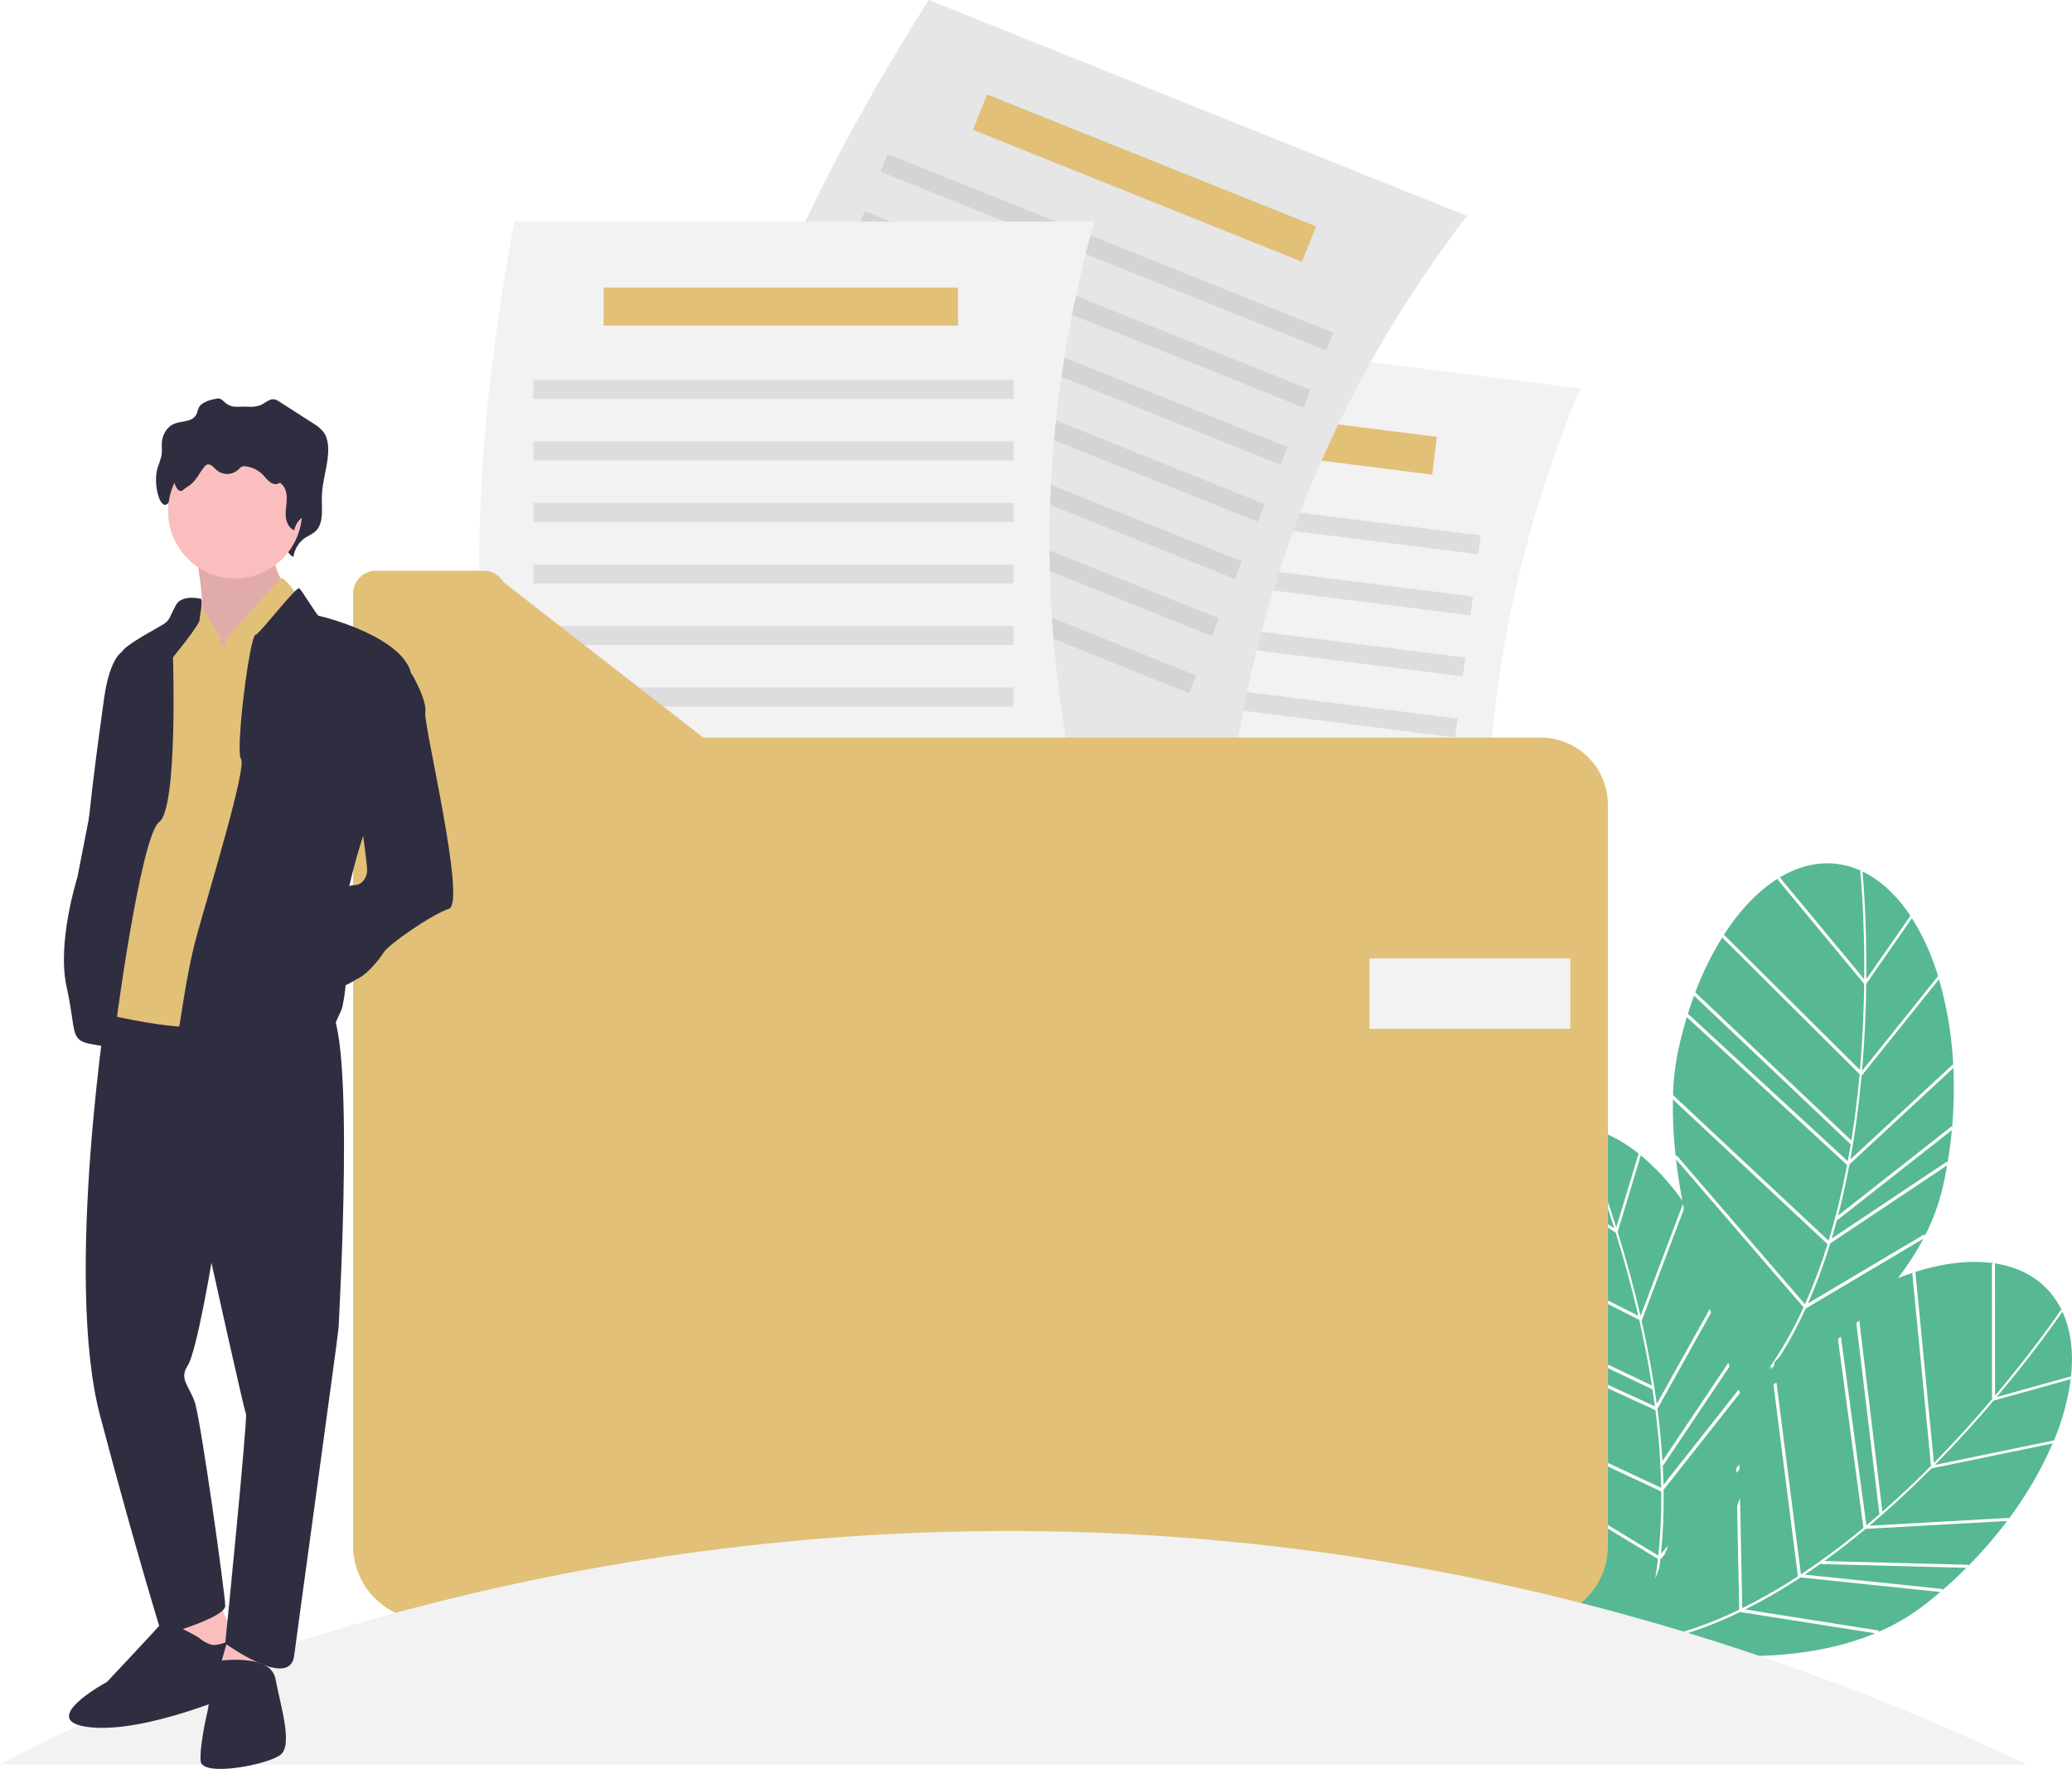
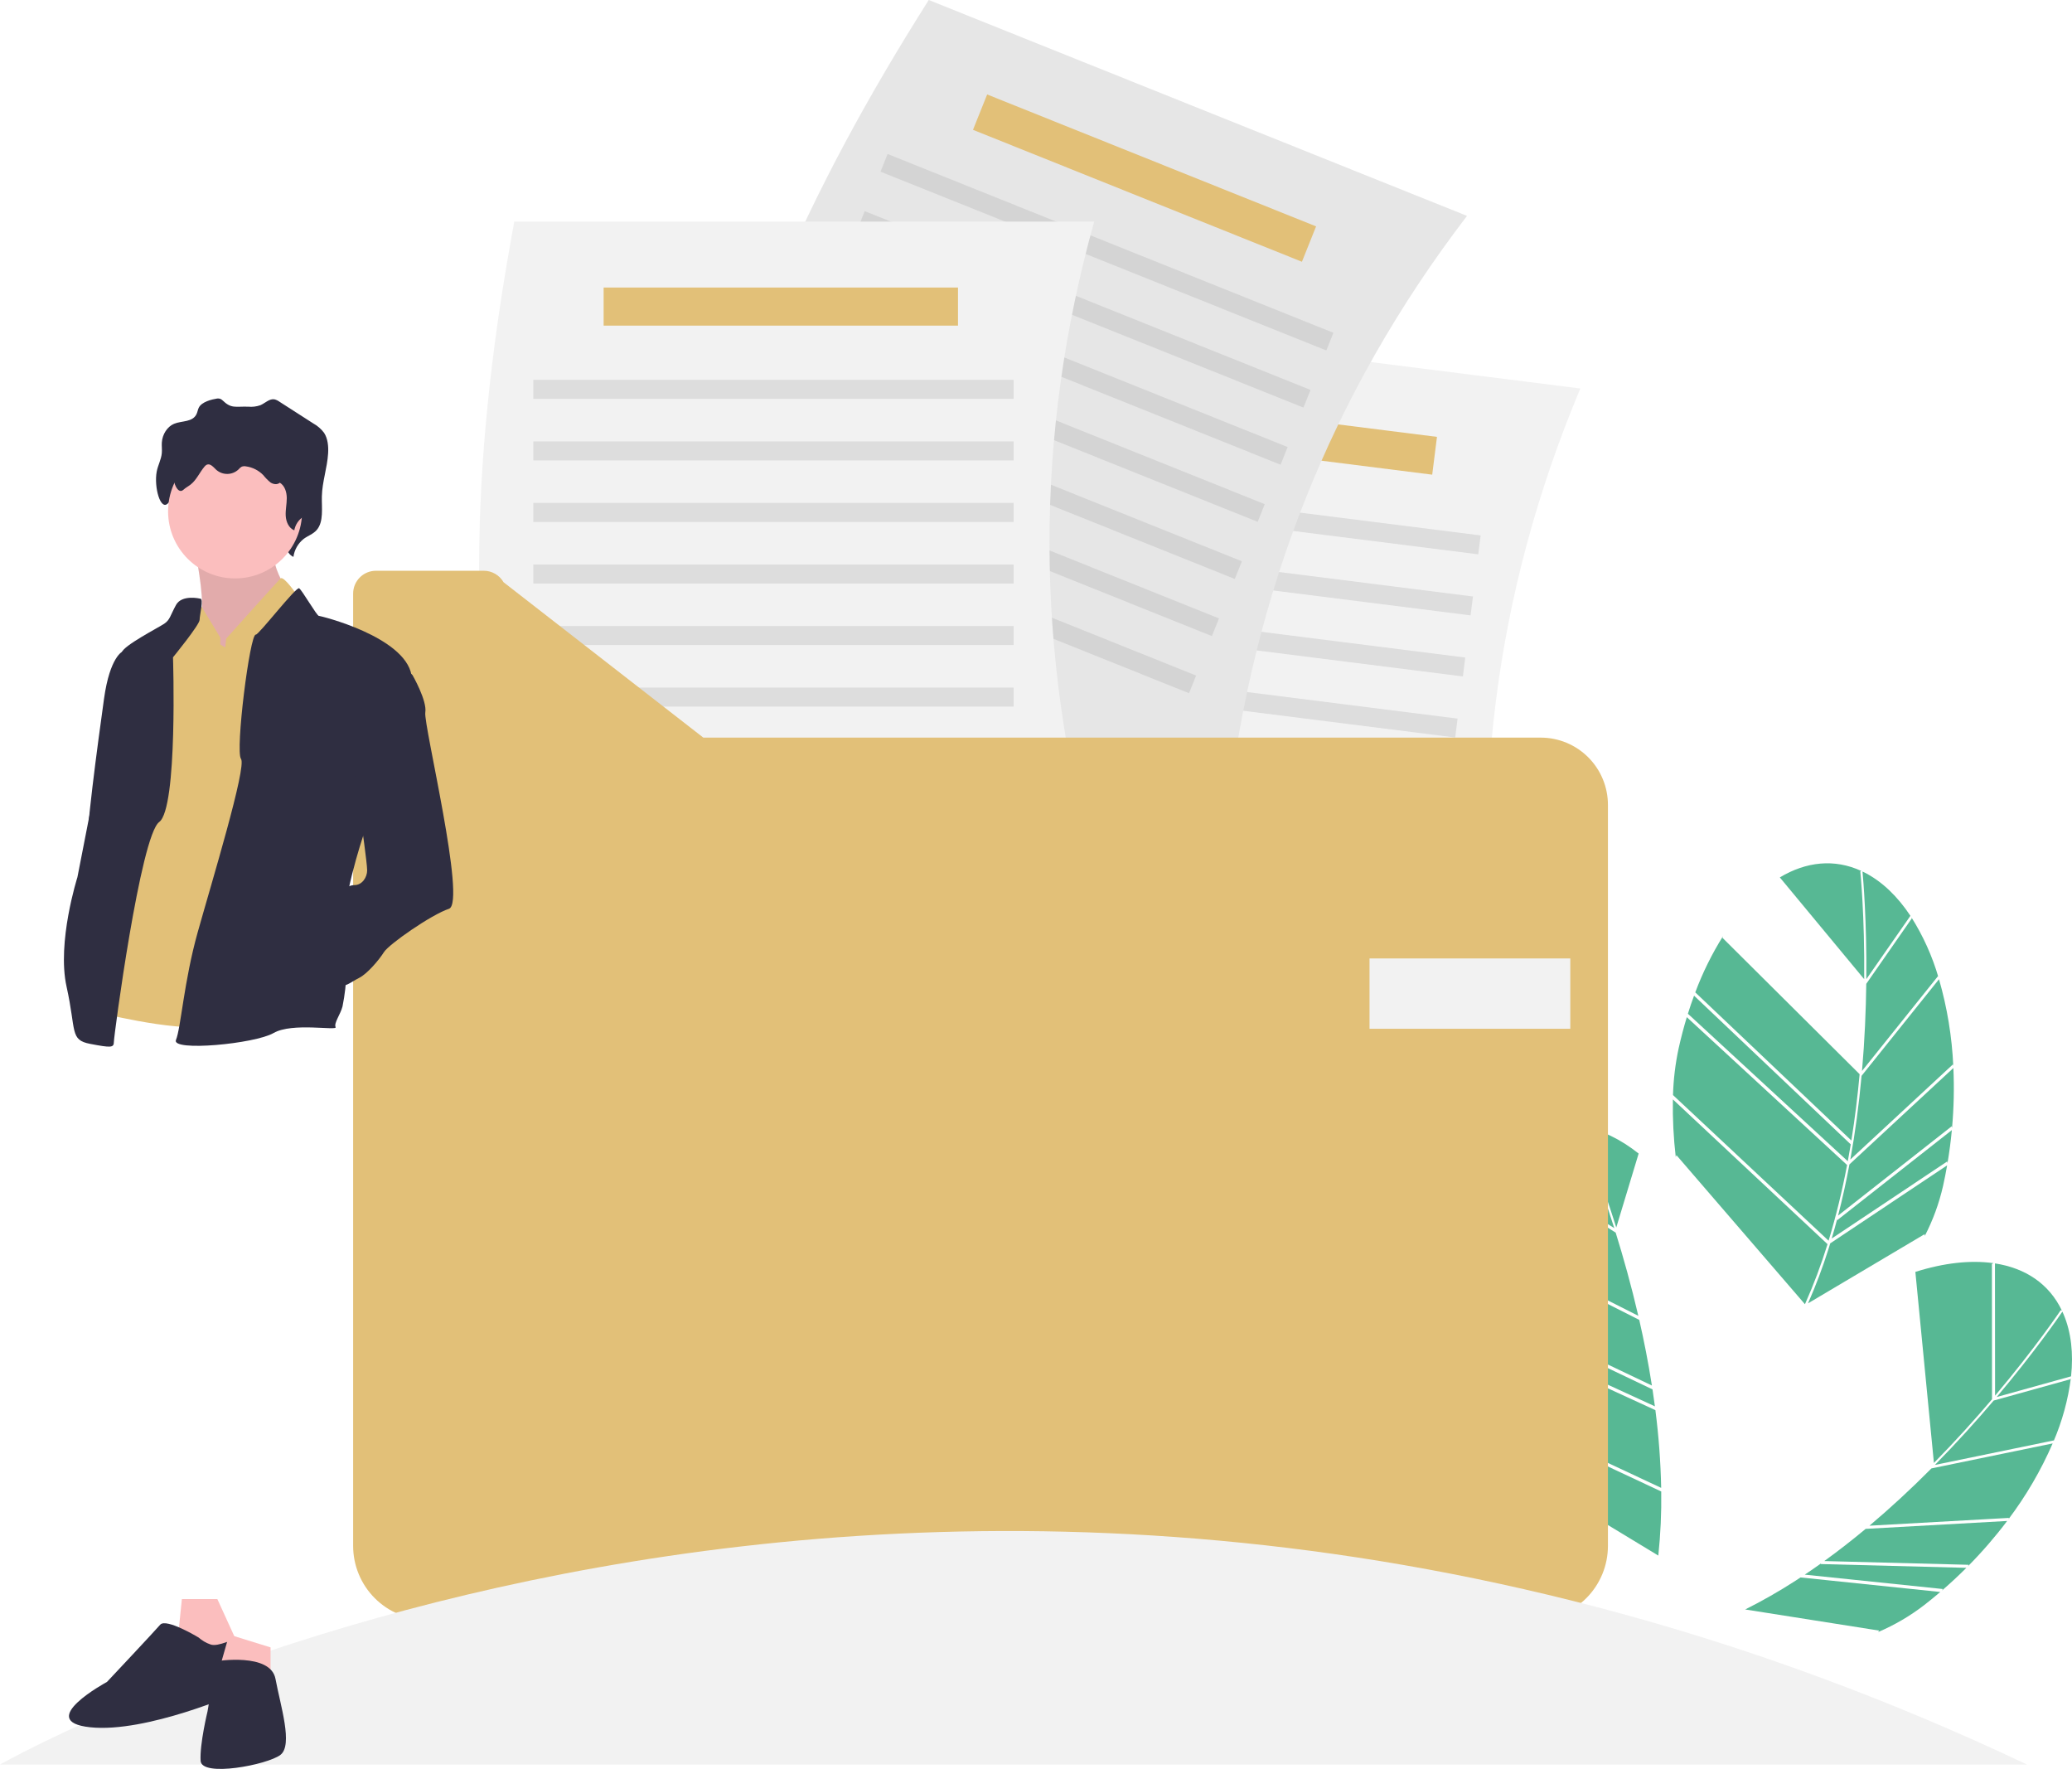
<svg xmlns="http://www.w3.org/2000/svg" width="519" height="443" viewBox="0 0 519 443" fill="none">
  <g clip-path="url(#clip0)">
    <path d="M467.468 246.382C467.383 252.992 467.081 260.398 466.402 268.201L485.435 244.459L485.568 244.83C484.011 239.472 481.706 234.36 478.722 229.645L478.872 229.995L467.468 246.382Z" fill="#57B894" />
    <path d="M467.48 245.222L478.527 229.349C475.351 224.562 471.547 220.855 467.203 218.594C466.977 218.477 466.75 218.367 466.523 218.258C466.692 220.048 467.614 230.557 467.48 245.222Z" fill="#57B894" />
    <path d="M487.814 291.303C488.282 288.535 488.645 285.773 488.904 283.017L460.203 305.569L460.164 305.37C459.732 306.997 459.282 308.596 458.812 310.167L487.747 290.864L487.814 291.303Z" fill="#57B894" />
    <path d="M463.477 290.383L489.164 266.566L489.265 266.978C488.934 259.613 487.733 252.314 485.686 245.232L466.291 269.426C465.622 276.736 464.684 283.722 463.477 290.383Z" fill="#57B894" />
    <path d="M465.803 269.015L431.442 234.854L431.591 234.437C428.805 238.886 426.474 243.606 424.636 248.524L463.737 285.625C464.668 279.826 465.333 274.225 465.803 269.015Z" fill="#57B894" />
    <path d="M462.841 290.815C463.104 289.398 463.35 287.991 463.581 286.593L424.335 249.355L424.48 248.935C423.831 250.668 423.222 252.456 422.652 254.3L422.795 253.879L462.841 290.815Z" fill="#57B894" />
    <path d="M460.407 304.424L488.869 282.059L488.952 282.487C489.402 277.491 489.514 272.471 489.288 267.461L463.253 291.601C462.423 296.038 461.474 300.312 460.407 304.424Z" fill="#57B894" />
    <path d="M419.925 289.298L452.108 326.624C454.291 321.727 456.179 316.704 457.762 311.582L419.03 275.328C418.946 280.146 419.184 284.963 419.744 289.749L419.925 289.298Z" fill="#57B894" />
    <path d="M465.976 218.257L466.237 218.122C459.481 214.998 452.408 215.785 445.813 219.73L466.952 245.226C467.093 229.359 465.992 218.414 465.976 218.257Z" fill="#57B894" />
    <path d="M457.992 312.836C456.535 317.447 454.829 321.975 452.88 326.401L482.078 309.078L482.134 309.51C484.18 305.545 485.716 301.338 486.705 296.988C487.086 295.277 487.424 293.563 487.721 291.848L458.441 311.38C458.292 311.867 458.145 312.355 457.992 312.836Z" fill="#57B894" />
-     <path d="M466.938 246.409L445.315 220.327L445.481 219.928C440.533 222.975 435.865 227.804 431.813 234.093L465.894 267.975C466.559 260.261 466.856 252.942 466.938 246.409Z" fill="#57B894" />
    <path d="M458.038 310.683C459.918 304.463 461.462 298.146 462.662 291.76L422.517 254.733C421.757 257.235 421.076 259.831 420.475 262.521C419.647 266.377 419.173 270.299 419.058 274.241L458.011 310.701L458.038 310.683Z" fill="#57B894" />
    <path d="M499.39 350.743C495.111 355.781 490.156 361.291 484.659 366.868L514.454 360.727L514.32 361.098C516.536 355.977 518.02 350.569 518.728 345.034L518.621 345.399L499.39 350.743Z" fill="#57B894" />
    <path d="M516.903 329.173C516.804 328.938 516.699 328.709 516.594 328.48C515.583 329.966 509.592 338.648 500.14 349.858L518.768 344.682C519.374 338.968 518.807 333.686 516.903 329.173Z" fill="#57B894" />
    <path d="M456.158 391.515C454.789 392.492 453.423 393.436 452.06 394.347L486.65 397.943L486.423 398.324C488.548 396.49 490.588 394.595 492.544 392.638L456.061 391.693L456.158 391.515Z" fill="#57B894" />
    <path d="M468.265 382.086L503.233 380.133L503.048 380.514C507.489 374.631 511.217 368.243 514.156 361.483L483.793 367.741C478.617 372.944 473.441 377.726 468.265 382.086Z" fill="#57B894" />
    <path d="M456.949 390.941L493.128 391.878L492.92 392.26C496.451 388.7 499.738 384.905 502.758 380.902L467.316 382.881C463.848 385.769 460.392 388.455 456.949 390.941Z" fill="#57B894" />
-     <path d="M413.885 411.321C414.126 411.047 414.369 410.768 414.62 410.478C421.897 408.878 428.954 406.407 435.64 403.117L435.118 377.156C435.371 376.478 435.614 375.794 435.849 375.107L436.404 402.743C441.208 400.366 445.864 397.702 450.349 394.766L444.214 346.702C444.463 346.553 444.717 346.401 444.975 346.244L451.102 394.247L451.135 394.251C456.548 390.66 461.764 386.779 466.76 382.627L460.373 335.352C460.62 335.149 460.866 334.943 461.113 334.736L467.5 382.012C468.605 381.089 469.693 380.163 470.762 379.233L464.978 331.337C465.223 331.111 465.468 330.883 465.712 330.654L471.5 378.588C475.914 374.715 479.996 370.826 483.68 367.113L478.994 318.877L479.375 318.651C478.056 319.078 476.72 319.563 475.373 320.094C477.785 316.992 479.925 313.689 481.769 310.219L452.291 327.708C450.426 331.813 448.293 335.791 445.904 339.615C445.38 340.17 444.86 340.732 444.346 341.31L444.42 341.896C444.192 342.237 443.962 342.575 443.73 342.91L443.631 342.129C443.338 342.467 443.048 342.812 442.758 343.157C446.245 338.199 449.259 332.923 451.757 327.4L419.811 290.347C420.212 293.79 420.749 297.247 421.382 300.67C418.365 296.356 414.782 292.468 410.728 289.11L410.979 289.396L405.196 308.507C407.158 314.82 409.159 321.957 410.924 329.588L421.54 301.516C421.621 301.941 421.703 302.365 421.786 302.788L411.197 330.787C412.819 337.946 414.085 344.88 414.995 351.588L428.274 327.79C428.376 328.115 428.479 328.438 428.581 328.759L415.159 352.815C415.74 357.291 416.159 361.65 416.414 365.89L432.906 341.289C433.019 341.592 433.13 341.89 433.24 342.181L416.573 367.043L416.475 366.866C416.567 368.546 416.632 370.206 416.672 371.845L435.501 347.992C435.626 348.302 435.742 348.587 435.849 348.848L416.694 373.114C416.703 373.622 416.713 374.133 416.717 374.637C416.756 379.473 416.532 384.307 416.046 389.118L417.875 387.037C417.551 387.823 417.236 388.597 416.929 389.36L415.889 390.544C415.806 391.26 415.716 391.97 415.621 392.676C415.266 393.592 414.925 394.485 414.598 395.355C414.864 393.719 415.093 392.072 415.286 390.416L373.456 365.057C385.505 391.313 406.747 415.723 408.106 417.271C409.02 415.298 409.844 413.279 410.578 411.216C410.828 411.178 411.077 411.136 411.327 411.095C411.241 411.343 411.156 411.592 411.068 411.838C410.938 411.859 410.807 411.884 410.677 411.904C410.785 411.928 410.898 411.952 411.016 411.978C410.493 413.423 409.935 414.835 409.341 416.214C410.178 415.369 411.432 414.063 412.951 412.373C422.559 414.242 448.337 417.927 469.708 409.036L435.855 403.695C428.877 407.14 421.496 409.702 413.885 411.321ZM434.927 367.637L435.681 366.779L435.706 367.998L434.951 368.857L434.927 367.637Z" fill="#57B894" />
    <path d="M516.172 328.129L516.459 328.192C513.247 321.475 507.298 317.568 499.704 316.398L499.73 349.524C509.954 337.393 516.084 328.261 516.172 328.129Z" fill="#57B894" />
    <path d="M449.727 395.879C445.665 398.501 441.464 400.9 437.142 403.065L470.674 408.354L470.441 408.722C474.544 406.975 478.41 404.714 481.945 401.995C483.329 400.92 484.682 399.817 486.004 398.685L451.001 395.045C450.576 395.324 450.151 395.607 449.727 395.879Z" fill="#57B894" />
    <path d="M484.413 366.37C489.844 360.853 494.738 355.406 498.967 350.426L498.941 316.541L499.322 316.339C493.569 315.528 486.895 316.269 479.766 318.527L484.413 366.37Z" fill="#57B894" />
    <path d="M410.452 288.888C405.952 285.318 401.19 282.969 396.359 282.162C396.108 282.12 395.859 282.086 395.609 282.053C396.323 283.702 400.446 293.412 404.85 307.401L410.452 288.888Z" fill="#57B894" />
    <path d="M410.606 330.547L367.374 308.684L367.387 308.241C366.111 313.335 365.353 318.544 365.124 323.79L413.773 346.982C412.867 341.179 411.769 335.647 410.606 330.547Z" fill="#57B894" />
    <path d="M413.923 347.951L365.094 324.673L365.102 324.229C365.02 326.077 364.993 327.967 365.022 329.897L365.027 329.452L414.524 352.195C414.336 350.767 414.136 349.352 413.923 347.951Z" fill="#57B894" />
    <path d="M416.109 373.516L368.073 351.015C369.481 355.622 371.196 360.13 373.207 364.509L373.24 364.024L415.379 389.57C415.943 384.238 416.187 378.877 416.109 373.516Z" fill="#57B894" />
    <path d="M395.087 282.221L395.293 282.012C387.903 281.13 381.42 284.066 376.367 289.857L404.348 307.568C399.579 292.434 395.151 282.365 395.087 282.221Z" fill="#57B894" />
    <path d="M404.701 308.696L376.079 290.578L376.113 290.148C372.349 294.575 369.401 300.611 367.491 307.845L410.371 329.53C408.62 321.987 406.641 314.935 404.701 308.696Z" fill="#57B894" />
    <path d="M416.095 372.575C415.961 366.079 415.477 359.594 414.646 353.149L365.027 330.35C365.078 332.964 365.232 335.644 365.491 338.388C365.895 342.311 366.656 346.188 367.764 349.972L416.074 372.602L416.095 372.575Z" fill="#57B894" />
    <path d="M375.661 257.488L231.55 239.314C225.019 184.957 234.887 131.891 251.734 79.118L395.846 97.292C374.1 149.065 367.716 202.501 375.661 257.488Z" fill="#F2F2F2" />
    <path d="M359.937 109.408L271.869 98.301L270.676 107.767L358.744 118.874L359.937 109.408Z" fill="#E2C078" />
    <path opacity="0.3" d="M370.877 134.089L251.512 119.036L250.915 123.769L370.28 138.822L370.877 134.089Z" fill="#AAAAAA" />
    <path opacity="0.3" d="M368.95 149.38L249.585 134.327L248.989 139.06L368.354 154.113L368.95 149.38Z" fill="#AAAAAA" />
    <path opacity="0.3" d="M367.023 164.671L247.658 149.618L247.062 154.351L366.427 169.404L367.023 164.671Z" fill="#AAAAAA" />
-     <path opacity="0.3" d="M365.096 179.963L245.731 164.91L245.135 169.643L364.5 184.696L365.096 179.963Z" fill="#AAAAAA" />
+     <path opacity="0.3" d="M365.096 179.963L245.731 164.91L245.135 169.643L364.5 184.696L365.096 179.963" fill="#AAAAAA" />
    <path opacity="0.3" d="M363.17 195.254L243.805 180.201L243.208 184.934L362.573 199.987L363.17 195.254Z" fill="#6C63FF" />
    <path opacity="0.3" d="M361.243 210.546L241.878 195.493L241.282 200.226L360.646 215.279L361.243 210.546Z" fill="#6C63FF" />
    <path opacity="0.3" d="M359.316 225.837L239.951 210.784L239.355 215.517L358.72 230.57L359.316 225.837Z" fill="#6C63FF" />
    <path d="M307.418 203.937L172.593 149.873C180.022 95.632 202.99 46.79 232.637 0L367.462 54.064C333.329 98.647 313.639 148.728 307.418 203.937Z" fill="#E6E6E6" />
    <path d="M329.658 56.695L247.265 23.656L243.717 32.512L326.11 65.551L329.658 56.695Z" fill="#E2C078" />
    <path opacity="0.3" d="M333.998 83.342L222.325 38.562L220.551 42.99L332.224 87.77L333.998 83.342Z" fill="#AAAAAA" />
    <path opacity="0.3" d="M328.267 97.648L216.594 52.868L214.82 57.296L326.493 102.076L328.267 97.648Z" fill="#AAAAAA" />
    <path opacity="0.3" d="M322.535 111.954L210.862 67.174L209.088 71.602L320.761 116.382L322.535 111.954Z" fill="#AAAAAA" />
    <path opacity="0.3" d="M316.804 126.26L205.131 81.48L203.357 85.908L315.03 130.688L316.804 126.26Z" fill="#AAAAAA" />
    <path opacity="0.3" d="M311.072 140.566L199.399 95.786L197.625 100.214L309.298 144.994L311.072 140.566Z" fill="#AAAAAA" />
    <path opacity="0.3" d="M305.341 154.872L193.668 110.092L191.894 114.52L303.567 159.3L305.341 154.872Z" fill="#AAAAAA" />
    <path opacity="0.3" d="M299.609 169.178L187.936 124.398L186.162 128.826L297.835 173.606L299.609 169.178Z" fill="#AAAAAA" />
    <path d="M274.075 216.958H128.823C115.548 163.845 118.705 109.961 128.823 55.494H274.075C258.971 109.581 259.318 163.396 274.075 216.958Z" fill="#F2F2F2" />
    <path d="M239.963 72.008H151.198V81.549H239.963V72.008Z" fill="#E2C078" />
    <path opacity="0.3" d="M253.901 95.126H133.592V99.897H253.901V95.126Z" fill="#AAAAAA" />
    <path opacity="0.3" d="M253.901 110.539H133.592V115.309H253.901V110.539Z" fill="#AAAAAA" />
    <path opacity="0.3" d="M253.901 125.951H133.592V130.722H253.901V125.951Z" fill="#AAAAAA" />
    <path opacity="0.3" d="M253.901 141.364H133.592V146.134H253.901V141.364Z" fill="#AAAAAA" />
    <path opacity="0.3" d="M253.901 156.776H133.592V161.546H253.901V156.776Z" fill="#AAAAAA" />
    <path opacity="0.3" d="M253.901 172.188H133.592V176.959H253.901V172.188Z" fill="#AAAAAA" />
    <path opacity="0.3" d="M253.901 187.601H133.592V192.371H253.901V187.601Z" fill="#6C63FF" />
    <path d="M176.168 184.724L126.127 145.803C125.626 144.932 124.904 144.208 124.035 143.705C123.166 143.202 122.179 142.937 121.175 142.937H94.166C92.651 142.937 91.198 143.539 90.127 144.611C89.056 145.683 88.454 147.136 88.454 148.652V387.136C88.454 392.053 90.406 396.768 93.881 400.244C97.356 403.72 102.069 405.673 106.983 405.673H384.232C386.665 405.673 389.075 405.194 391.323 404.262C393.571 403.331 395.613 401.965 397.334 400.244C399.054 398.523 400.419 396.479 401.35 394.23C402.281 391.981 402.76 389.571 402.76 387.136V201.573C402.76 197.104 400.986 192.819 397.828 189.659C394.67 186.499 390.386 184.724 385.92 184.724H176.168Z" fill="#E2C078" />
    <path d="M393.332 240.03H343.043V257.639H393.332V240.03Z" fill="#F2F2F2" />
    <path d="M0 441.906C0 441.906 230.001 310.309 507.739 441.906H0Z" fill="#F2F2F2" />
    <path d="M49.26 139.918C49.26 139.918 51.728 153.007 50 153.995C48.605 154.873 47.284 155.864 46.051 156.958L50.494 163.133L61.109 165.355L71.23 155.971V146.586C71.23 146.586 68.267 141.894 68.761 138.93C69.255 135.967 49.26 139.918 49.26 139.918Z" fill="#FBBEBE" />
    <path opacity="0.1" d="M49.26 139.918C49.26 139.918 51.728 153.007 50 153.995C48.605 154.873 47.284 155.864 46.051 156.958L50.494 163.133L61.109 165.355L71.23 155.971V146.586C71.23 146.586 68.267 141.894 68.761 138.93C69.255 135.967 49.26 139.918 49.26 139.918Z" fill="black" />
    <path d="M32.227 162.392L30.746 163.133C30.746 163.133 27.537 164.367 26.056 174.987C24.575 185.606 21.119 211.043 22.106 211.784C23.094 212.525 22.6 217.464 22.6 217.464L30.006 178.691L32.227 162.392Z" fill="#2F2E41" />
    <path d="M49.781 102.119C49.555 102.59 49.476 103.141 49.264 103.621C48.302 105.802 45.563 105.314 43.588 106.139C41.915 106.838 40.666 108.756 40.535 110.829C40.48 111.709 40.609 112.597 40.53 113.474C40.384 115.096 39.548 116.523 39.251 118.116C38.529 121.985 40.214 128.094 42.117 126.006C42.718 125.348 43.469 124.912 44.117 124.319C45.801 122.78 46.658 120.332 48.026 118.411C48.199 118.13 48.437 117.893 48.72 117.723C49.719 117.226 50.609 118.556 51.399 119.427C51.801 119.867 52.292 120.215 52.839 120.45C53.386 120.685 53.977 120.8 54.572 120.789C55.167 120.778 55.754 120.64 56.291 120.384C56.829 120.129 57.306 119.762 57.691 119.307C57.932 118.956 58.232 118.65 58.578 118.401C58.963 118.224 59.397 118.181 59.81 118.28C61.758 118.623 63.513 119.668 64.742 121.218C65.402 122.026 65.954 122.976 66.744 123.602C67.535 124.229 68.689 124.435 69.401 123.691C70.834 124.704 71.368 126.856 71.372 128.816C71.376 130.775 70.975 132.722 71.073 134.678C71.17 136.635 71.938 138.746 73.496 139.464C73.742 137.682 74.666 136.065 76.075 134.949C77.137 134.159 78.427 133.767 79.324 132.736C81.121 130.671 80.552 127.236 80.621 124.29C80.706 120.657 81.964 117.183 82.187 113.558C82.298 111.746 82.111 109.803 81.157 108.37C80.436 107.414 79.522 106.622 78.473 106.044L70.001 100.605C69.624 100.327 69.198 100.125 68.745 100.009C67.497 99.785 66.419 100.956 65.237 101.471C64.25 101.821 63.199 101.949 62.158 101.845C58.869 101.756 57.943 102.395 55.732 100.251C55.56 100.077 55.349 99.946 55.117 99.868C54.885 99.791 54.638 99.769 54.397 99.805C53.074 100.015 50.505 100.609 49.781 102.119Z" fill="#2F2E41" />
    <path d="M54.444 400.463L59.628 411.823L49.507 415.281L44.323 412.565L45.558 400.463H54.444Z" fill="#FBBEBE" />
    <path d="M49.754 410.095C49.754 410.095 41.608 405.156 40.126 406.884C38.645 408.613 26.796 421.208 26.796 421.208C26.796 421.208 8.529 431.087 22.6 432.568C36.67 434.05 59.628 423.925 59.628 423.925C59.628 423.925 60.862 410.589 59.874 410.342C58.887 410.095 54.691 412.564 52.716 411.824C51.625 411.446 50.619 410.859 49.754 410.095Z" fill="#2F2E41" />
    <path d="M67.774 412.565V422.69L54.444 419.726L57.406 409.354L67.774 412.565Z" fill="#FBBEBE" />
    <path d="M54.197 416.022C54.197 416.022 67.774 413.799 69.009 420.467C70.243 427.135 73.452 437.014 70.243 439.483C67.034 441.953 50.495 445.163 50.248 440.965C50.001 436.767 51.976 428.617 51.976 428.617C51.976 428.617 53.21 422.196 52.47 420.467C51.729 418.738 54.197 416.022 54.197 416.022Z" fill="#2F2E41" />
-     <path d="M27.08 249.259C27.08 249.259 15.936 319.954 25.069 354.528C34.203 389.103 40.621 409.601 40.621 409.601C40.621 409.601 56.419 405.156 56.419 402.192C56.419 399.228 50.248 355.269 48.767 351.071C47.286 346.872 44.817 345.391 47.039 341.933C49.261 338.476 52.963 316.249 52.963 316.249C52.963 316.249 61.109 353.047 61.603 354.034C62.097 355.022 56.419 411.577 56.419 411.577C56.419 411.577 72.714 423.407 73.699 414.54C73.946 412.317 84.807 333.537 84.807 332.549C84.807 331.561 89.25 255.99 82.092 252.286C74.933 248.581 27.08 249.259 27.08 249.259Z" fill="#2F2E41" />
    <path d="M58.887 144.857C68.158 144.857 75.673 137.339 75.673 128.064C75.673 118.789 68.158 111.27 58.887 111.27C49.617 111.27 42.102 118.789 42.102 128.064C42.102 137.339 49.617 144.857 58.887 144.857Z" fill="#FBBEBE" />
    <path d="M55.185 161.404V159.675L50.248 151.525C50.248 151.525 45.31 152.019 44.57 154.242C43.829 156.465 35.437 174.246 35.437 174.246L26.55 254.015C26.55 254.015 50.988 259.942 54.691 255.743C58.394 251.545 72.464 160.169 72.464 160.169L74.439 149.056C74.439 149.056 71.048 144.116 70.275 144.857C69.502 145.598 56.666 159.922 56.666 159.922L56.419 162.145L55.185 161.404Z" fill="#E2C078" />
    <path d="M50.124 149.92C50.124 149.92 45.557 148.809 44.076 151.525C42.595 154.242 42.595 155.23 41.114 156.218C39.632 157.205 30.993 161.651 30.499 163.379C30.005 165.108 19.391 219.687 19.391 219.687C19.391 219.687 14.207 235.986 16.675 247.1C19.144 258.213 17.416 260.436 22.6 261.424C27.784 262.411 28.524 262.411 28.524 260.93C28.524 259.448 35.189 209.314 39.879 205.857C44.569 202.4 43.335 164.614 43.335 164.614C43.335 164.614 50 156.465 50 155.23C50 153.995 51.111 149.827 50.124 149.92Z" fill="#2F2E41" />
    <path d="M64.072 158.934C64.76 159.049 74.193 146.833 74.933 147.327C75.674 147.821 79.376 154.242 79.87 154.242C80.364 154.242 101.346 159.428 103.074 169.06C104.802 178.691 90.978 209.314 90.978 209.314C90.978 209.314 85.054 226.849 86.288 234.505C87.126 240.335 86.959 246.265 85.795 252.039C85.301 254.015 83.573 256.237 84.067 257.225C84.56 258.213 73.205 255.99 68.515 258.707C63.825 261.424 42.842 263.399 44.077 260.436C45.311 257.472 46.051 245.865 49.507 233.517C52.963 221.169 61.85 192.027 60.369 190.051C58.888 188.076 62.59 158.687 64.072 158.934Z" fill="#2F2E41" />
    <path d="M100.112 166.096L103.321 169.06C103.321 169.06 107.023 175.481 106.53 178.444C106.036 181.408 116.897 226.108 112.454 227.59C108.011 229.071 97.396 236.48 96.162 238.456C94.928 240.432 91.966 243.889 89.991 244.877C88.016 245.865 86.041 247.594 84.807 246.606C83.573 245.618 80.857 225.367 82.832 224.626C84.807 223.885 86.782 221.663 88.756 221.663C90.731 221.663 91.966 219.687 91.966 217.958C91.966 216.229 90.484 205.857 90.484 205.857L87.275 181.408L100.112 166.096Z" fill="#2F2E41" />
    <path d="M52.742 104.576C52.543 104.933 52.473 105.349 52.285 105.712C51.435 107.361 49.013 106.992 47.266 107.615C46.528 107.892 45.883 108.371 45.405 108.999C44.928 109.626 44.637 110.375 44.567 111.161C44.518 111.826 44.632 112.497 44.562 113.161C44.433 114.386 43.694 115.465 43.431 116.669C42.793 119.594 44.283 124.213 45.966 122.634C46.496 122.137 47.161 121.807 47.734 121.359C49.223 120.195 49.981 118.345 51.19 116.893C51.351 116.673 51.561 116.495 51.804 116.372C52.688 115.997 53.474 117.002 54.173 117.661C54.946 118.34 55.944 118.707 56.972 118.69C58.001 118.673 58.986 118.274 59.736 117.57C59.957 117.299 60.222 117.067 60.52 116.885C60.867 116.75 61.245 116.719 61.61 116.794C63.272 117.022 64.808 117.805 65.971 119.015C66.496 119.676 67.089 120.281 67.741 120.817C68.44 121.29 69.46 121.446 70.09 120.884C71.357 121.65 71.83 123.277 71.833 124.758C71.836 126.239 71.482 127.711 71.568 129.19C71.655 130.669 72.333 132.265 73.711 132.807C73.838 132.113 74.106 131.451 74.498 130.864C74.89 130.277 75.398 129.777 75.992 129.395C76.93 128.797 78.07 128.501 78.864 127.722C80.453 126.161 79.95 123.564 80.01 121.337C80.086 118.59 81.199 115.964 81.395 113.224C81.493 111.854 81.328 110.386 80.485 109.302C79.822 108.561 79.014 107.962 78.112 107.543L70.62 103.432C70.279 103.218 69.903 103.066 69.51 102.982C68.407 102.812 67.454 103.697 66.408 104.087C65.527 104.352 64.603 104.448 63.686 104.369C60.777 104.302 59.959 104.785 58.004 103.164C57.841 103.029 57.652 102.93 57.449 102.872C57.245 102.814 57.032 102.799 56.823 102.827C55.654 102.986 53.382 103.435 52.742 104.576Z" fill="#2F2E41" />
  </g>
  <defs>
    <clipPath id="clip0">
      <rect width="519" height="443" fill="white" />
    </clipPath>
  </defs>
</svg>